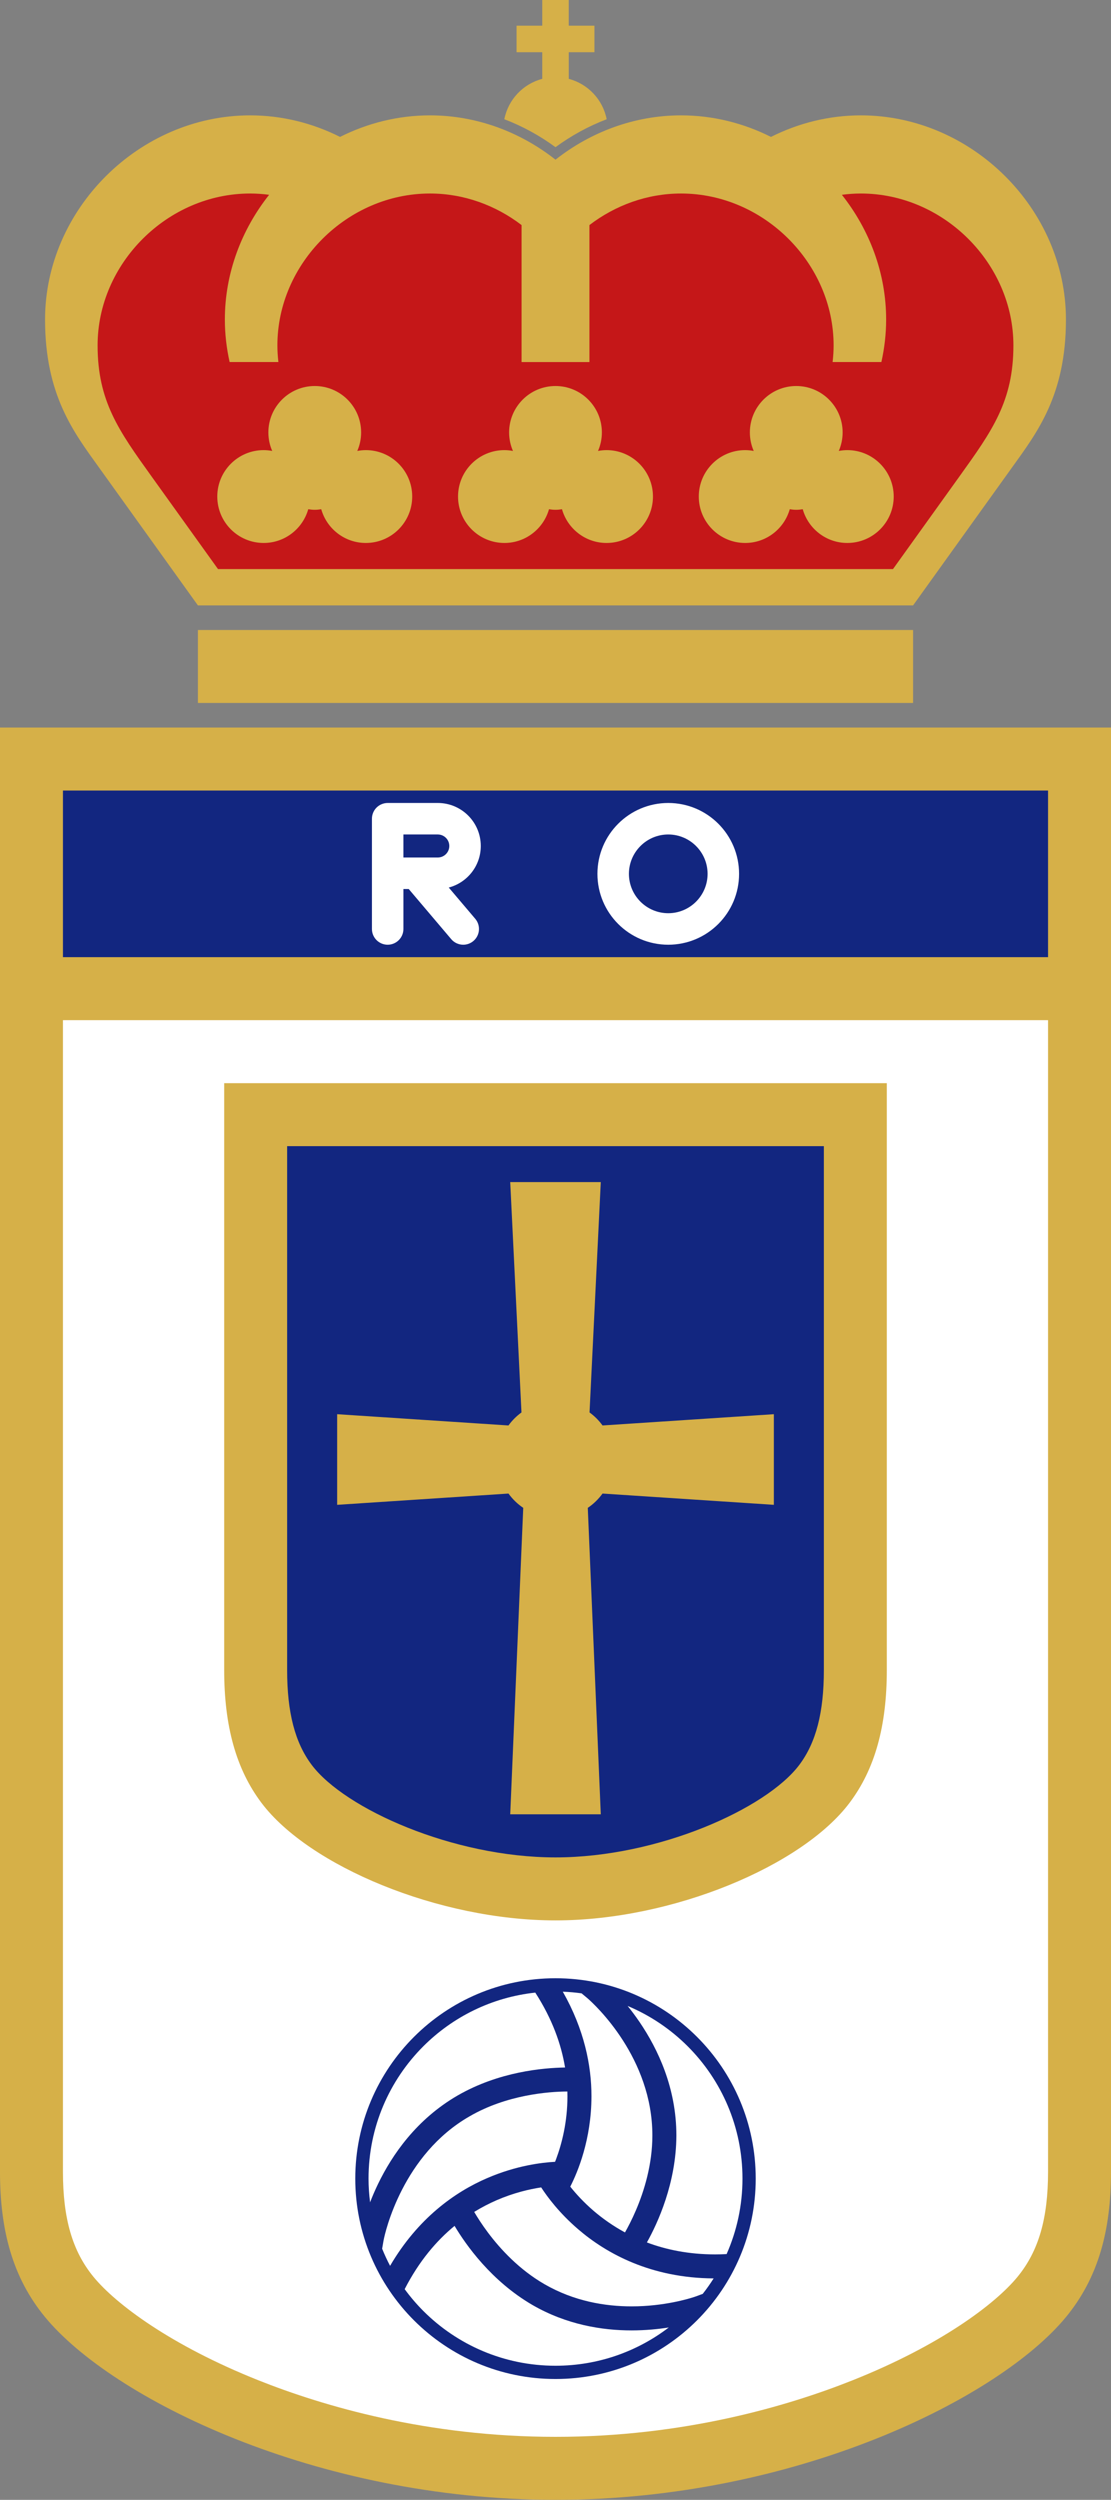
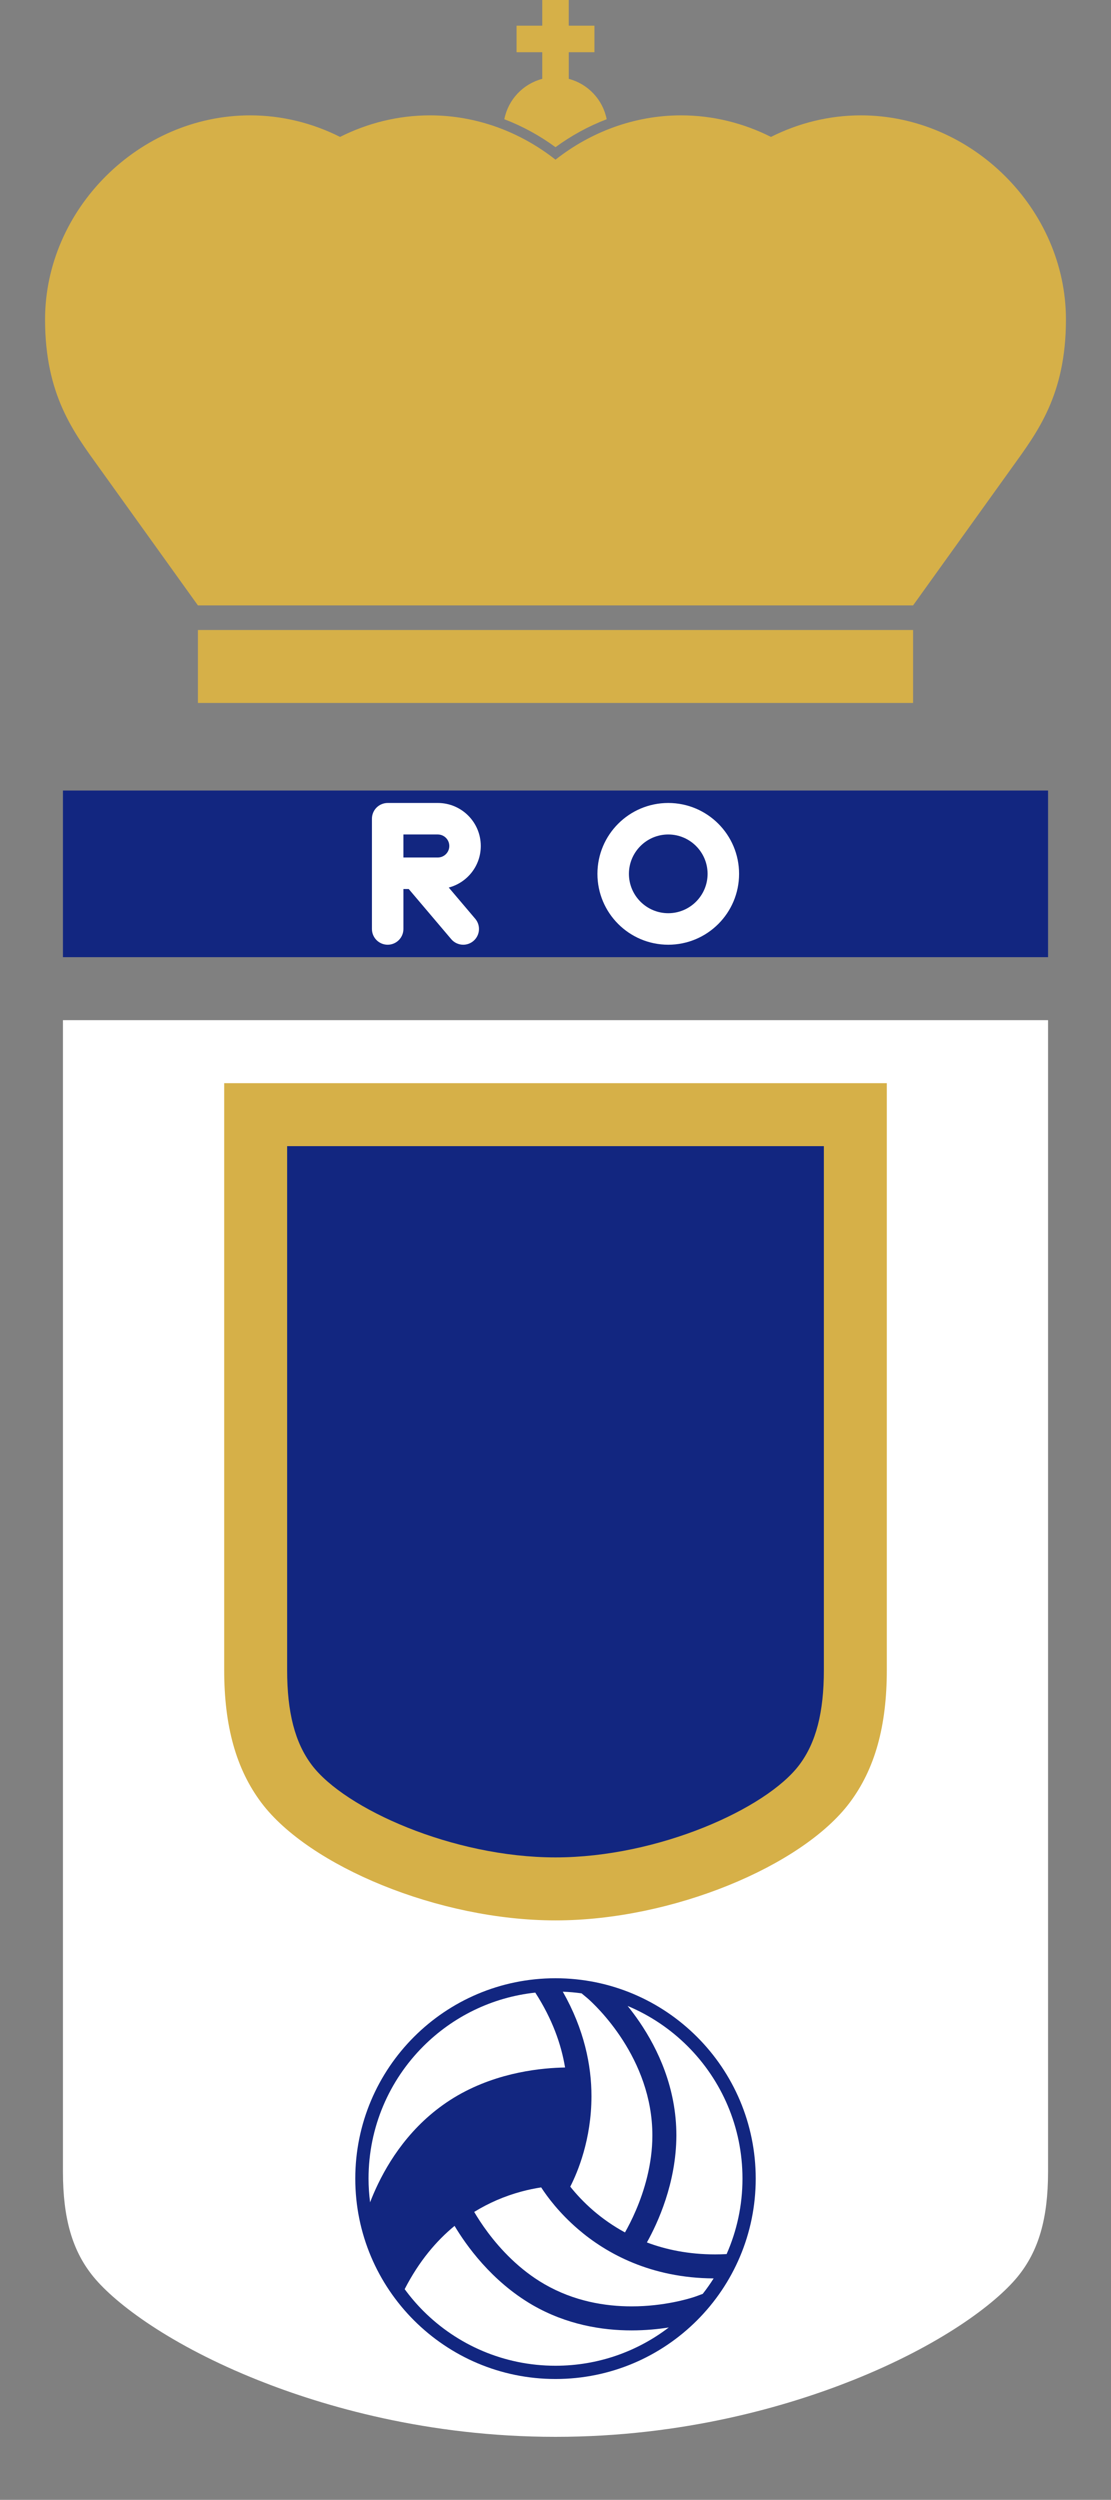
<svg xmlns="http://www.w3.org/2000/svg" xmlns:ns1="http://www.inkscape.org/namespaces/inkscape" xmlns:ns2="http://sodipodi.sourceforge.net/DTD/sodipodi-0.dtd" version="1.2" id="Capa_1" x="0px" y="0px" viewBox="-61.38 0 251.75 566" xml:space="preserve" ns1:version="0.48.2 r9819" ns2:docname="real_oviedo [(VFL).svg">
  <rect x="-61.38" y="0" width="251.75" height="566" fill="#808080" stroke="none" />
  <defs id="defs49" />
  <ns2:namedview pagecolor="#ffffff" bordercolor="#666666" borderopacity="1" objecttolerance="10" gridtolerance="10" guidetolerance="10" ns1:pageopacity="0" ns1:pageshadow="2" ns1:window-width="1920" ns1:window-height="1024" id="namedview47" showgrid="false" fit-margin-top="0" fit-margin-left="0" fit-margin-right="0" fit-margin-bottom="0" ns1:zoom="2.7827586" ns1:cx="6.8183008" ns1:cy="145" ns1:window-x="-4" ns1:window-y="-4" ns1:window-maximized="1" ns1:current-layer="Capa_1" />
-   <path d="m -61.381,164.725 v 326.95 c 0,13.391 2.885,24.035 10.193,32.924 15.112,18.38 61.284,41.4 115.683,41.4 54.399,0 100.57,-23.021 115.684,-41.4 7.308,-8.889 10.192,-19.533 10.192,-32.924 V 164.725 H -61.381 z" id="path3" ns1:connector-curvature="0" style="fill:#d6b048" />
  <rect x="-47.117" y="178.99" width="223.224" height="37.725" id="rect5" style="fill:#122680;fill-opacity:1" />
  <path d="m 169.16,515.54 c -5.038,6.128 -17.499,15.492 -37.366,23.399 -14.667,5.837 -38.248,12.796 -67.299,12.796 -29.05,0 -52.632,-6.959 -67.299,-12.796 -19.866,-7.907 -32.328,-17.271 -37.366,-23.398 -4.804,-5.845 -6.947,-13.204 -6.947,-23.865 V 230.979 H 176.107 v 260.696 c 0,10.662 -2.142,18.021 -6.947,23.865 z" id="path7" ns1:connector-curvature="0" style="fill:#ffffff" />
  <path d="m 139.569,245.243 v 132.883 c 0,12.698 -2.693,22.43 -8.447,30.068 -10.744,14.264 -40.101,26.612 -66.627,26.612 -26.526,0 -55.883,-12.349 -66.627,-26.612 -5.753,-7.639 -8.447,-17.37 -8.447,-30.068 V 245.243 H 139.569" id="path9" ns1:connector-curvature="0" style="fill:#d6b048" />
  <path d="M 125.306,259.506 H 3.684 v 118.619 c 0,9.607 1.772,16.436 5.577,21.486 7.457,9.899 31.975,20.931 55.234,20.931 23.259,0 47.776,-11.031 55.233,-20.931 3.805,-5.052 5.577,-11.879 5.577,-21.486 V 259.506 l 0.001,0 z" id="path11" ns1:connector-curvature="0" style="fill:#122680;fill-opacity:1" />
-   <path d="m 75.152,338.161 38.821,2.553 v -20.521 l -38.82,2.553 c -0.82,-1.133 -1.814,-2.127 -2.946,-2.947 l 2.549,-52.157 H 54.235 l 2.55,52.157 c -1.133,0.82 -2.127,1.814 -2.947,2.947 l -38.82,-2.553 v 20.521 l 38.821,-2.553 c 0.917,1.265 2.045,2.367 3.345,3.237 l -2.948,69.385 h 20.521 l -2.947,-69.385 c 1.298,-0.87 2.425,-1.973 3.342,-3.237 z" id="path13" ns1:connector-curvature="0" style="fill:#d6b048" />
  <path d="m 19.125,493.271 c 0.002,-25.058 20.314,-45.369 45.37,-45.37 l 0,0 c 25.058,10e-4 45.368,20.313 45.37,45.37 l 0,0 c -0.002,25.058 -20.313,45.368 -45.37,45.369 l 0,0 C 39.439,538.639 19.127,518.329 19.125,493.271 l 0,0 z" id="path15" ns1:connector-curvature="0" style="fill:#122680;fill-opacity:1" />
  <path d="m 59.269,521.881 c -9.345,-5.436 -15.086,-13.616 -17.646,-17.909 -4.085,3.354 -8.036,7.962 -11.306,14.324 1.283,1.749 2.691,3.4 4.222,4.933 7.671,7.668 18.254,12.407 29.957,12.408 9.654,-10e-4 18.541,-3.231 25.665,-8.665 -2.419,0.378 -5.271,0.663 -8.424,0.666 -6.684,0 -14.722,-1.286 -22.468,-5.757 z" id="path17" ns1:connector-curvature="0" style="fill:#ffffff" />
-   <path d="m 48.993,493.163 c 6.612,-2.856 12.404,-3.543 15.402,-3.699 0.087,-0.223 0.174,-0.437 0.262,-0.674 1.271,-3.431 2.546,-8.337 2.544,-14.152 -10e-4,-0.359 -0.008,-0.725 -0.019,-1.091 -4.277,0.015 -13.767,0.754 -22.129,5.604 -15.138,8.646 -19.17,26.174 -19.52,28.141 -0.024,0.128 -0.031,0.163 -0.031,0.163 l -0.29,1.686 c 0.537,1.326 1.136,2.62 1.8,3.877 6.274,-10.724 14.623,-16.687 21.981,-19.855 z" id="path19" ns1:connector-curvature="0" style="fill:#ffffff" />
  <path d="m 67.841,495.089 c 1.303,1.63 3.058,3.563 5.311,5.495 1.981,1.693 4.335,3.38 7.085,4.871 0.685,-1.206 1.583,-2.915 2.48,-5.015 1.881,-4.38 3.731,-10.419 3.728,-16.946 0.003,-8.741 -3.212,-16.123 -6.69,-21.541 -3.472,-5.408 -7.187,-8.797 -7.919,-9.436 -0.098,-0.085 -0.126,-0.107 -0.126,-0.107 h 0.001 l -1.307,-1.087 c -1.398,-0.195 -2.818,-0.322 -4.257,-0.378 4.858,8.538 6.505,16.717 6.498,23.692 -0.014,9.772 -3.119,17.154 -4.804,20.452 z" id="path21" ns1:connector-curvature="0" style="fill:#ffffff" />
  <path d="m 42.332,474.438 c 9.375,-5.392 19.336,-6.242 24.328,-6.328 -0.862,-5.217 -2.866,-10.939 -6.749,-16.955 -9.869,1.063 -18.717,5.505 -25.373,12.157 -7.67,7.672 -12.409,18.255 -12.409,29.959 0,1.818 0.128,3.606 0.35,5.365 0.5,-1.294 1.091,-2.69 1.802,-4.159 3.196,-6.61 8.721,-14.647 18.051,-20.039 z" id="path23" ns1:connector-curvature="0" style="fill:#ffffff" />
  <path d="m 69.606,504.714 c -4.284,-3.681 -6.981,-7.332 -8.358,-9.455 -2.705,0.41 -6.256,1.236 -10.094,2.9 -1.655,0.719 -3.362,1.596 -5.081,2.649 0.7,1.196 1.734,2.829 3.102,4.656 2.854,3.818 7.158,8.443 12.814,11.703 6.708,3.873 13.746,5.027 19.747,5.027 7.379,0.005 13.123,-1.766 14.315,-2.17 0.171,-0.058 0.225,-0.077 0.225,-0.077 l 1.583,-0.583 c 0.881,-1.123 1.705,-2.291 2.47,-3.501 -14.179,-0.075 -24.298,-5.614 -30.723,-11.149 z" id="path25" ns1:connector-curvature="0" style="fill:#ffffff" />
  <path d="m 91.887,483.494 c -0.035,10.803 -4.243,19.86 -6.682,24.226 4.341,1.632 9.452,2.703 15.459,2.708 0.847,0 1.718,-0.027 2.602,-0.07 2.307,-5.227 3.597,-11.003 3.597,-17.086 0,-11.704 -4.739,-22.287 -12.408,-29.959 -3.874,-3.872 -8.491,-6.993 -13.619,-9.139 0.878,1.087 1.798,2.306 2.724,3.666 4.125,6.074 8.323,14.877 8.327,25.654 z" id="path27" ns1:connector-curvature="0" style="fill:#ffffff" />
  <rect x="-16.531" y="142.641" width="162.052" height="16.517" id="rect29" style="fill:#d6b048" />
  <path d="m -4.697,26.119 c 7.256,0 14.181,1.771 20.369,4.881 6.191,-3.108 13.117,-4.881 20.374,-4.881 10.619,0 20.525,3.794 28.45,10.035 7.924,-6.241 17.831,-10.035 28.45,-10.035 7.256,0 14.182,1.772 20.373,4.881 6.188,-3.11 13.113,-4.881 20.368,-4.881 25.2,0 46.473,21.283 46.473,46.22 0,17.129 -6.508,25.549 -12.216,33.501 l -22.423,31.233 H -16.531 l -22.422,-31.233 c -5.709,-7.952 -12.216,-16.372 -12.216,-33.501 0,-24.937 21.273,-46.22 46.472,-46.22 z" id="path31" ns1:connector-curvature="0" style="fill:#d6b048" />
-   <path d="m -27.05,107.854 15.073,20.997 H 140.967 l 15.073,-20.997 c 7.403,-10.313 12.217,-17.017 12.217,-29.659 0,-18.55 -15.824,-34.382 -34.57,-34.382 -1.454,0 -2.888,0.106 -4.3,0.292 6.248,7.889 10.03,17.733 10.03,28.233 0,3.29 -0.38,6.513 -1.08,9.635 h -11.049 c 0.146,-1.244 0.227,-2.504 0.227,-3.778 0,-18.55 -15.824,-34.382 -34.569,-34.382 -7.718,0 -14.934,2.692 -20.76,7.146 V 81.974 H 56.806 V 50.959 c -5.827,-4.453 -13.042,-7.146 -20.76,-7.146 -18.746,0 -34.57,15.832 -34.57,34.382 0,1.274 0.082,2.534 0.227,3.778 h -11.049 c -0.7,-3.122 -1.081,-6.345 -1.081,-9.635 0,-10.5 3.782,-20.345 10.031,-28.233 -1.413,-0.186 -2.846,-0.292 -4.3,-0.292 -18.745,0 -34.569,15.832 -34.569,34.382 -10e-4,12.643 4.812,19.347 12.215,29.659 z" id="path33" ns1:connector-curvature="0" style="fill:#c51718" />
  <path d="m 76.091,26.997 c -0.874,-4.451 -4.242,-8.002 -8.593,-9.144 v -6.029 h 5.818 V 5.817 H 67.498 V 0 h -6.006 v 5.817 h -5.818 v 6.007 h 5.818 v 6.029 c -4.352,1.142 -7.719,4.692 -8.593,9.144 4.153,1.586 8.05,3.729 11.596,6.328 3.545,-2.599 7.442,-4.742 11.596,-6.328 z" id="path35" ns1:connector-curvature="0" style="fill:#d6b048" />
  <path d="m 76.068,101.913 c -0.662,0 -1.309,0.068 -1.937,0.187 0.559,-1.285 0.873,-2.7 0.873,-4.19 0,-5.805 -4.705,-10.511 -10.511,-10.511 -5.804,0 -10.509,4.706 -10.509,10.511 0,1.49 0.313,2.905 0.873,4.19 -0.628,-0.118 -1.274,-0.187 -1.937,-0.187 -5.804,0 -10.51,4.706 -10.51,10.511 0,5.805 4.706,10.511 10.51,10.511 4.809,0 8.854,-3.233 10.104,-7.641 0.479,0.081 0.969,0.133 1.47,0.133 0.503,0 0.991,-0.052 1.471,-0.134 1.25,4.408 5.295,7.642 10.104,7.642 5.806,0 10.511,-4.706 10.511,-10.511 0,-5.805 -4.706,-10.511 -10.512,-10.511 z" id="path37" ns1:connector-curvature="0" style="fill:#d6b048" />
-   <path d="m 130.623,101.913 c -0.663,0 -1.309,0.068 -1.937,0.187 0.559,-1.285 0.873,-2.7 0.873,-4.19 0,-5.805 -4.706,-10.511 -10.511,-10.511 -5.805,0 -10.51,4.706 -10.51,10.511 0,1.49 0.313,2.905 0.873,4.19 -0.628,-0.118 -1.274,-0.187 -1.937,-0.187 -5.805,0 -10.51,4.706 -10.51,10.511 0,5.805 4.705,10.511 10.51,10.511 4.809,0 8.854,-3.233 10.104,-7.641 0.479,0.081 0.968,0.133 1.47,0.133 0.502,0 0.991,-0.052 1.471,-0.134 1.25,4.408 5.295,7.642 10.104,7.642 5.805,0 10.511,-4.706 10.511,-10.511 0,-5.805 -4.706,-10.511 -10.511,-10.511 z" id="path39" ns1:connector-curvature="0" style="fill:#d6b048" />
  <path d="m -1.633,101.913 c 0.663,0 1.309,0.068 1.937,0.187 -0.559,-1.285 -0.873,-2.7 -0.873,-4.19 0,-5.805 4.705,-10.511 10.51,-10.511 5.804,0 10.51,4.706 10.51,10.511 0,1.49 -0.314,2.905 -0.873,4.19 0.628,-0.118 1.274,-0.187 1.937,-0.187 5.805,0 10.51,4.706 10.51,10.511 0,5.805 -4.705,10.511 -10.51,10.511 -4.809,0 -8.854,-3.233 -10.104,-7.641 -0.479,0.081 -0.968,0.133 -1.47,0.133 -0.502,0 -0.991,-0.052 -1.471,-0.134 -1.25,4.408 -5.295,7.642 -10.104,7.642 -5.805,0 -10.511,-4.706 -10.511,-10.511 0,-5.805 4.707,-10.511 10.512,-10.511 z" id="path41" ns1:connector-curvature="0" style="fill:#d6b048" />
  <path d="m 73.996,197.851 c 0.003,-8.863 7.184,-16.044 16.049,-16.047 l 0,0 c 8.863,0.003 16.044,7.184 16.047,16.047 l 0,0 c -0.003,8.865 -7.184,16.045 -16.047,16.048 l 0,0 c -8.865,-0.003 -16.046,-7.183 -16.049,-16.048 l 0,0 z m 7.133,0 c 0.01,4.922 3.993,8.906 8.916,8.915 l 0,0 c 4.921,-0.009 8.904,-3.993 8.914,-8.915 l 0,0 c -0.01,-4.921 -3.993,-8.906 -8.914,-8.915 l 0,0 c -4.923,0.009 -8.906,3.994 -8.916,8.915 l 0,0 z" id="path43" ns1:connector-curvature="0" style="fill:#ffffff" />
  <path d="m 40.305,200.953 c 4.177,-1.1 7.258,-4.887 7.259,-9.408 -10e-4,-5.381 -4.357,-9.738 -9.74,-9.741 h -11.359 c -0.939,0 -1.859,0.382 -2.522,1.046 -0.665,0.664 -1.044,1.582 -1.044,2.521 v 24.962 c 0,1.969 1.596,3.567 3.567,3.567 1.968,0 3.566,-1.599 3.566,-3.567 l 0,-9.048 h 1.203 l 9.633,11.355 c 0.706,0.831 1.71,1.259 2.722,1.259 0.814,0 1.634,-0.278 2.304,-0.847 1.503,-1.274 1.688,-3.524 0.413,-5.027 l -6.002,-7.072 z m -2.481,-12.016 c 1.439,0.002 2.605,1.168 2.608,2.607 -0.003,1.438 -1.168,2.605 -2.608,2.606 h -7.793 l 0,-5.214 h 7.793 z" id="path45" ns1:connector-curvature="0" style="fill:#ffffff" />
</svg>